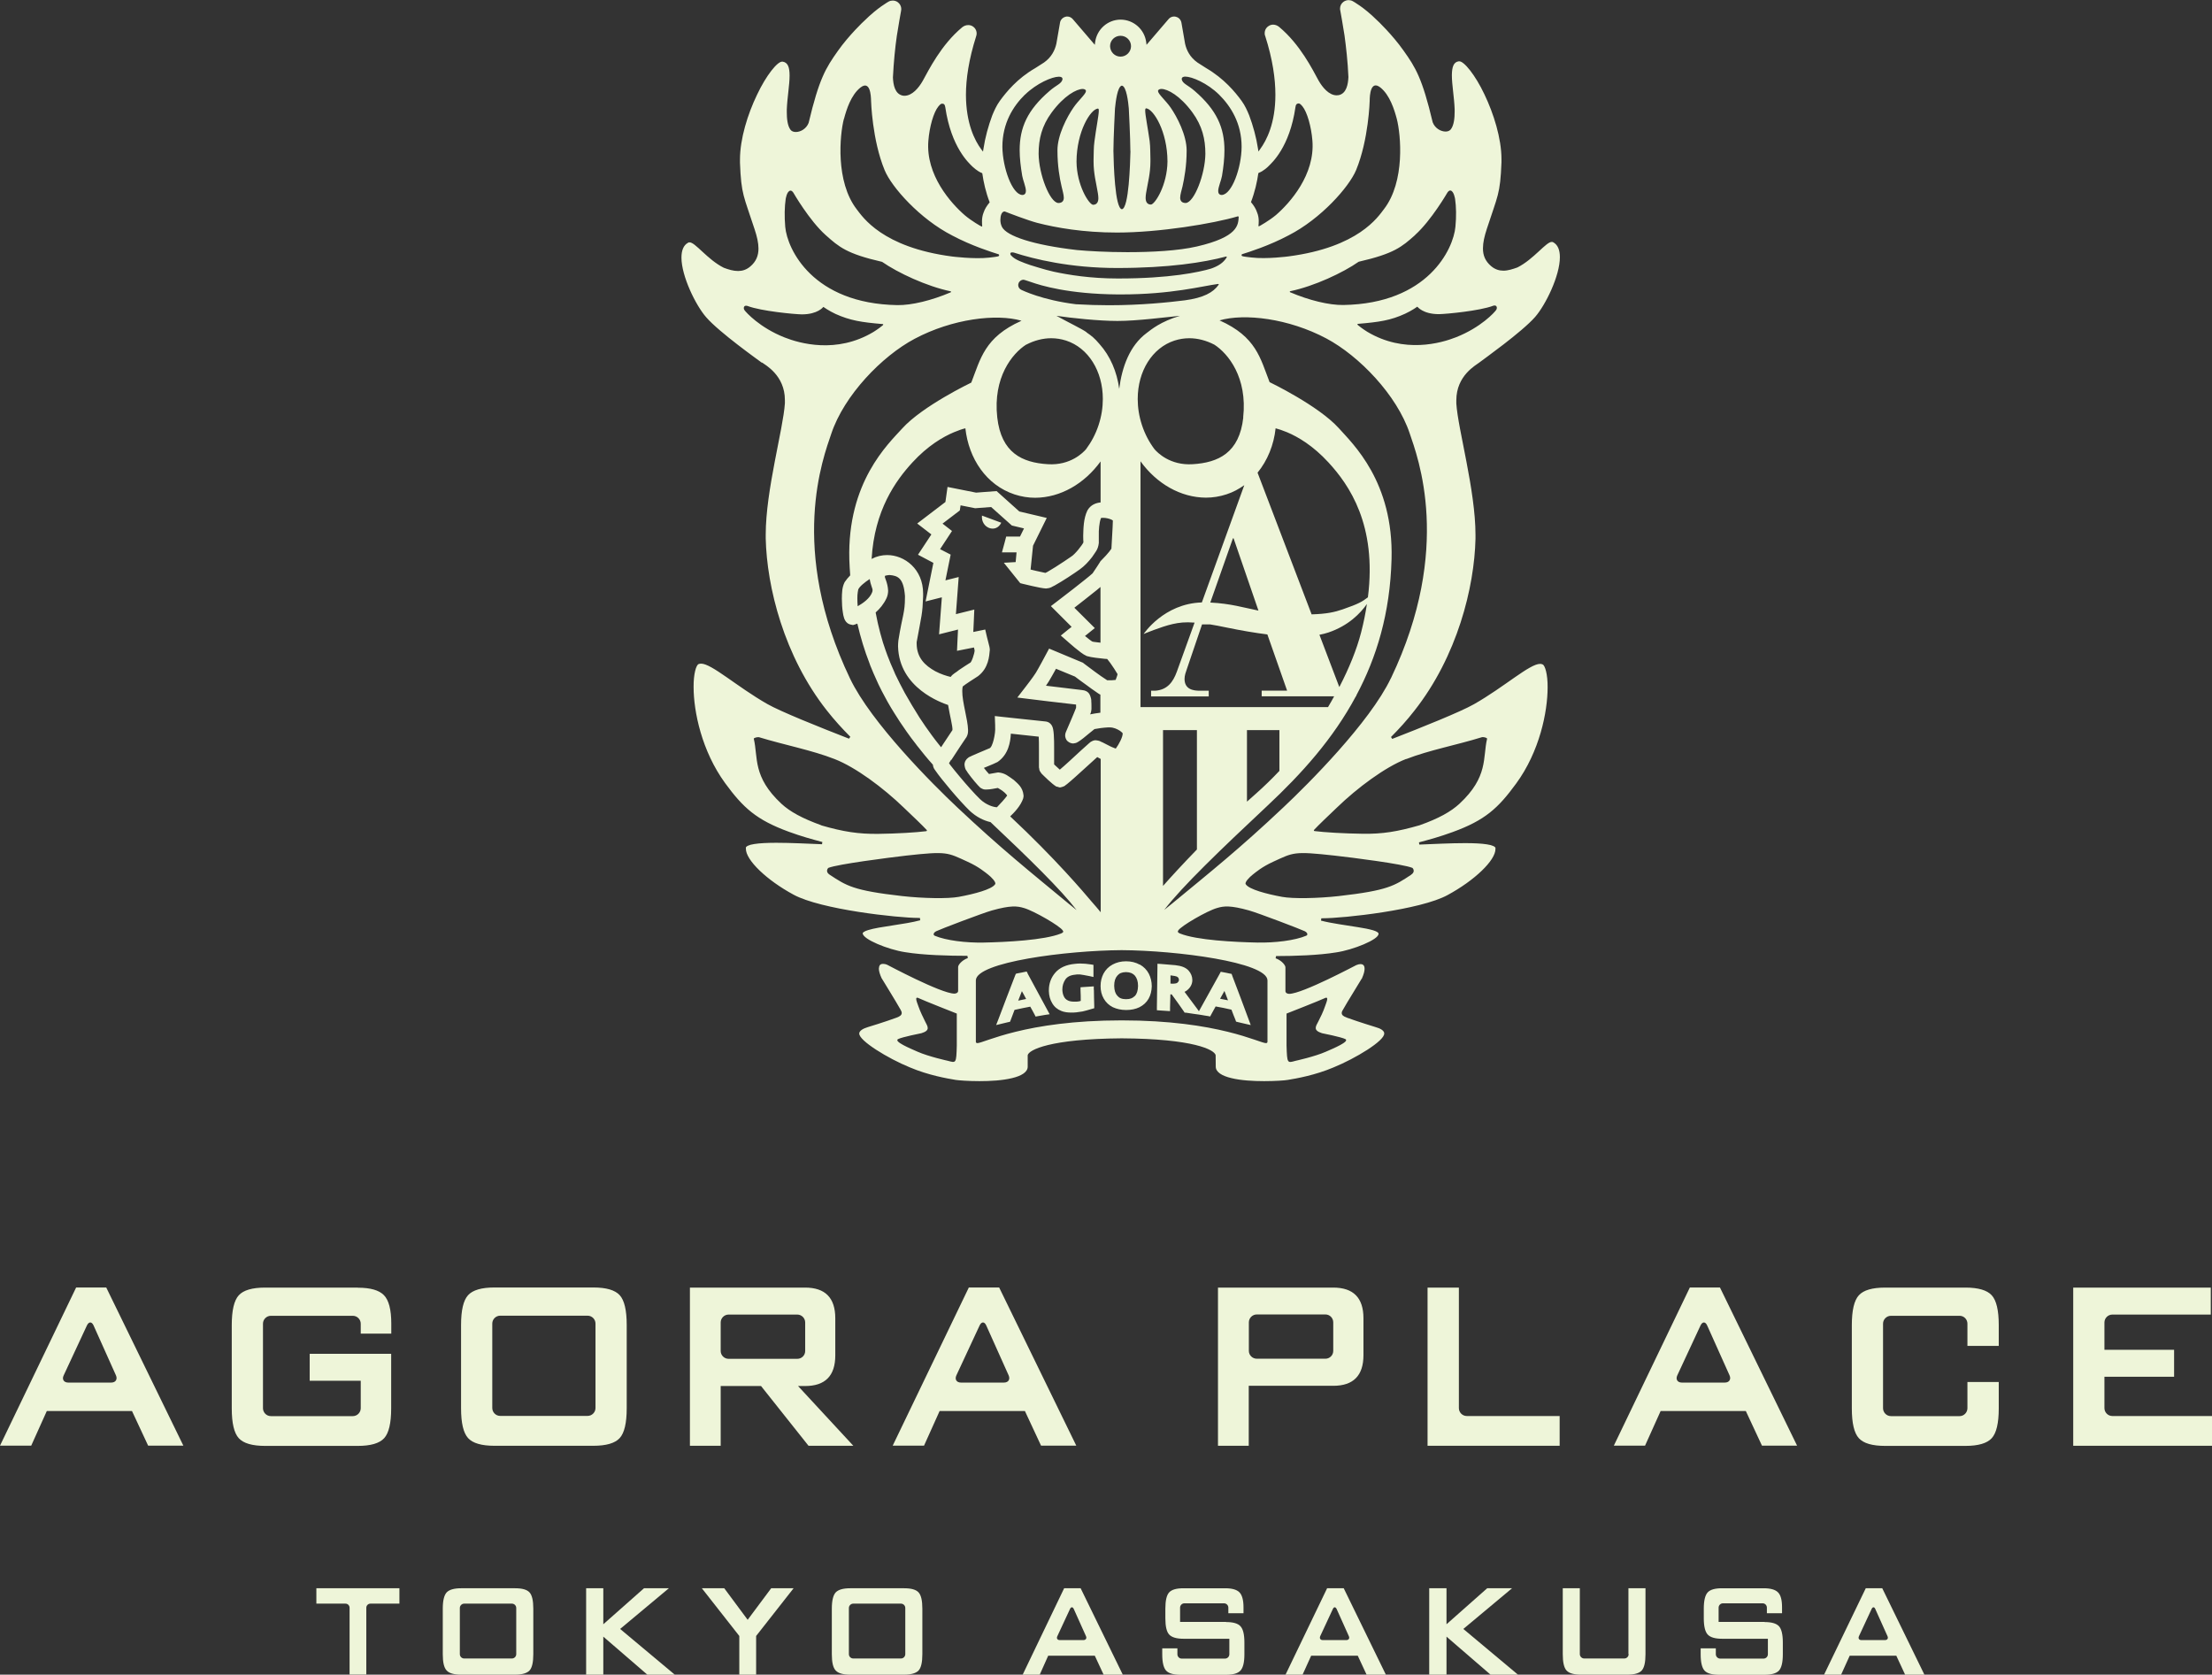
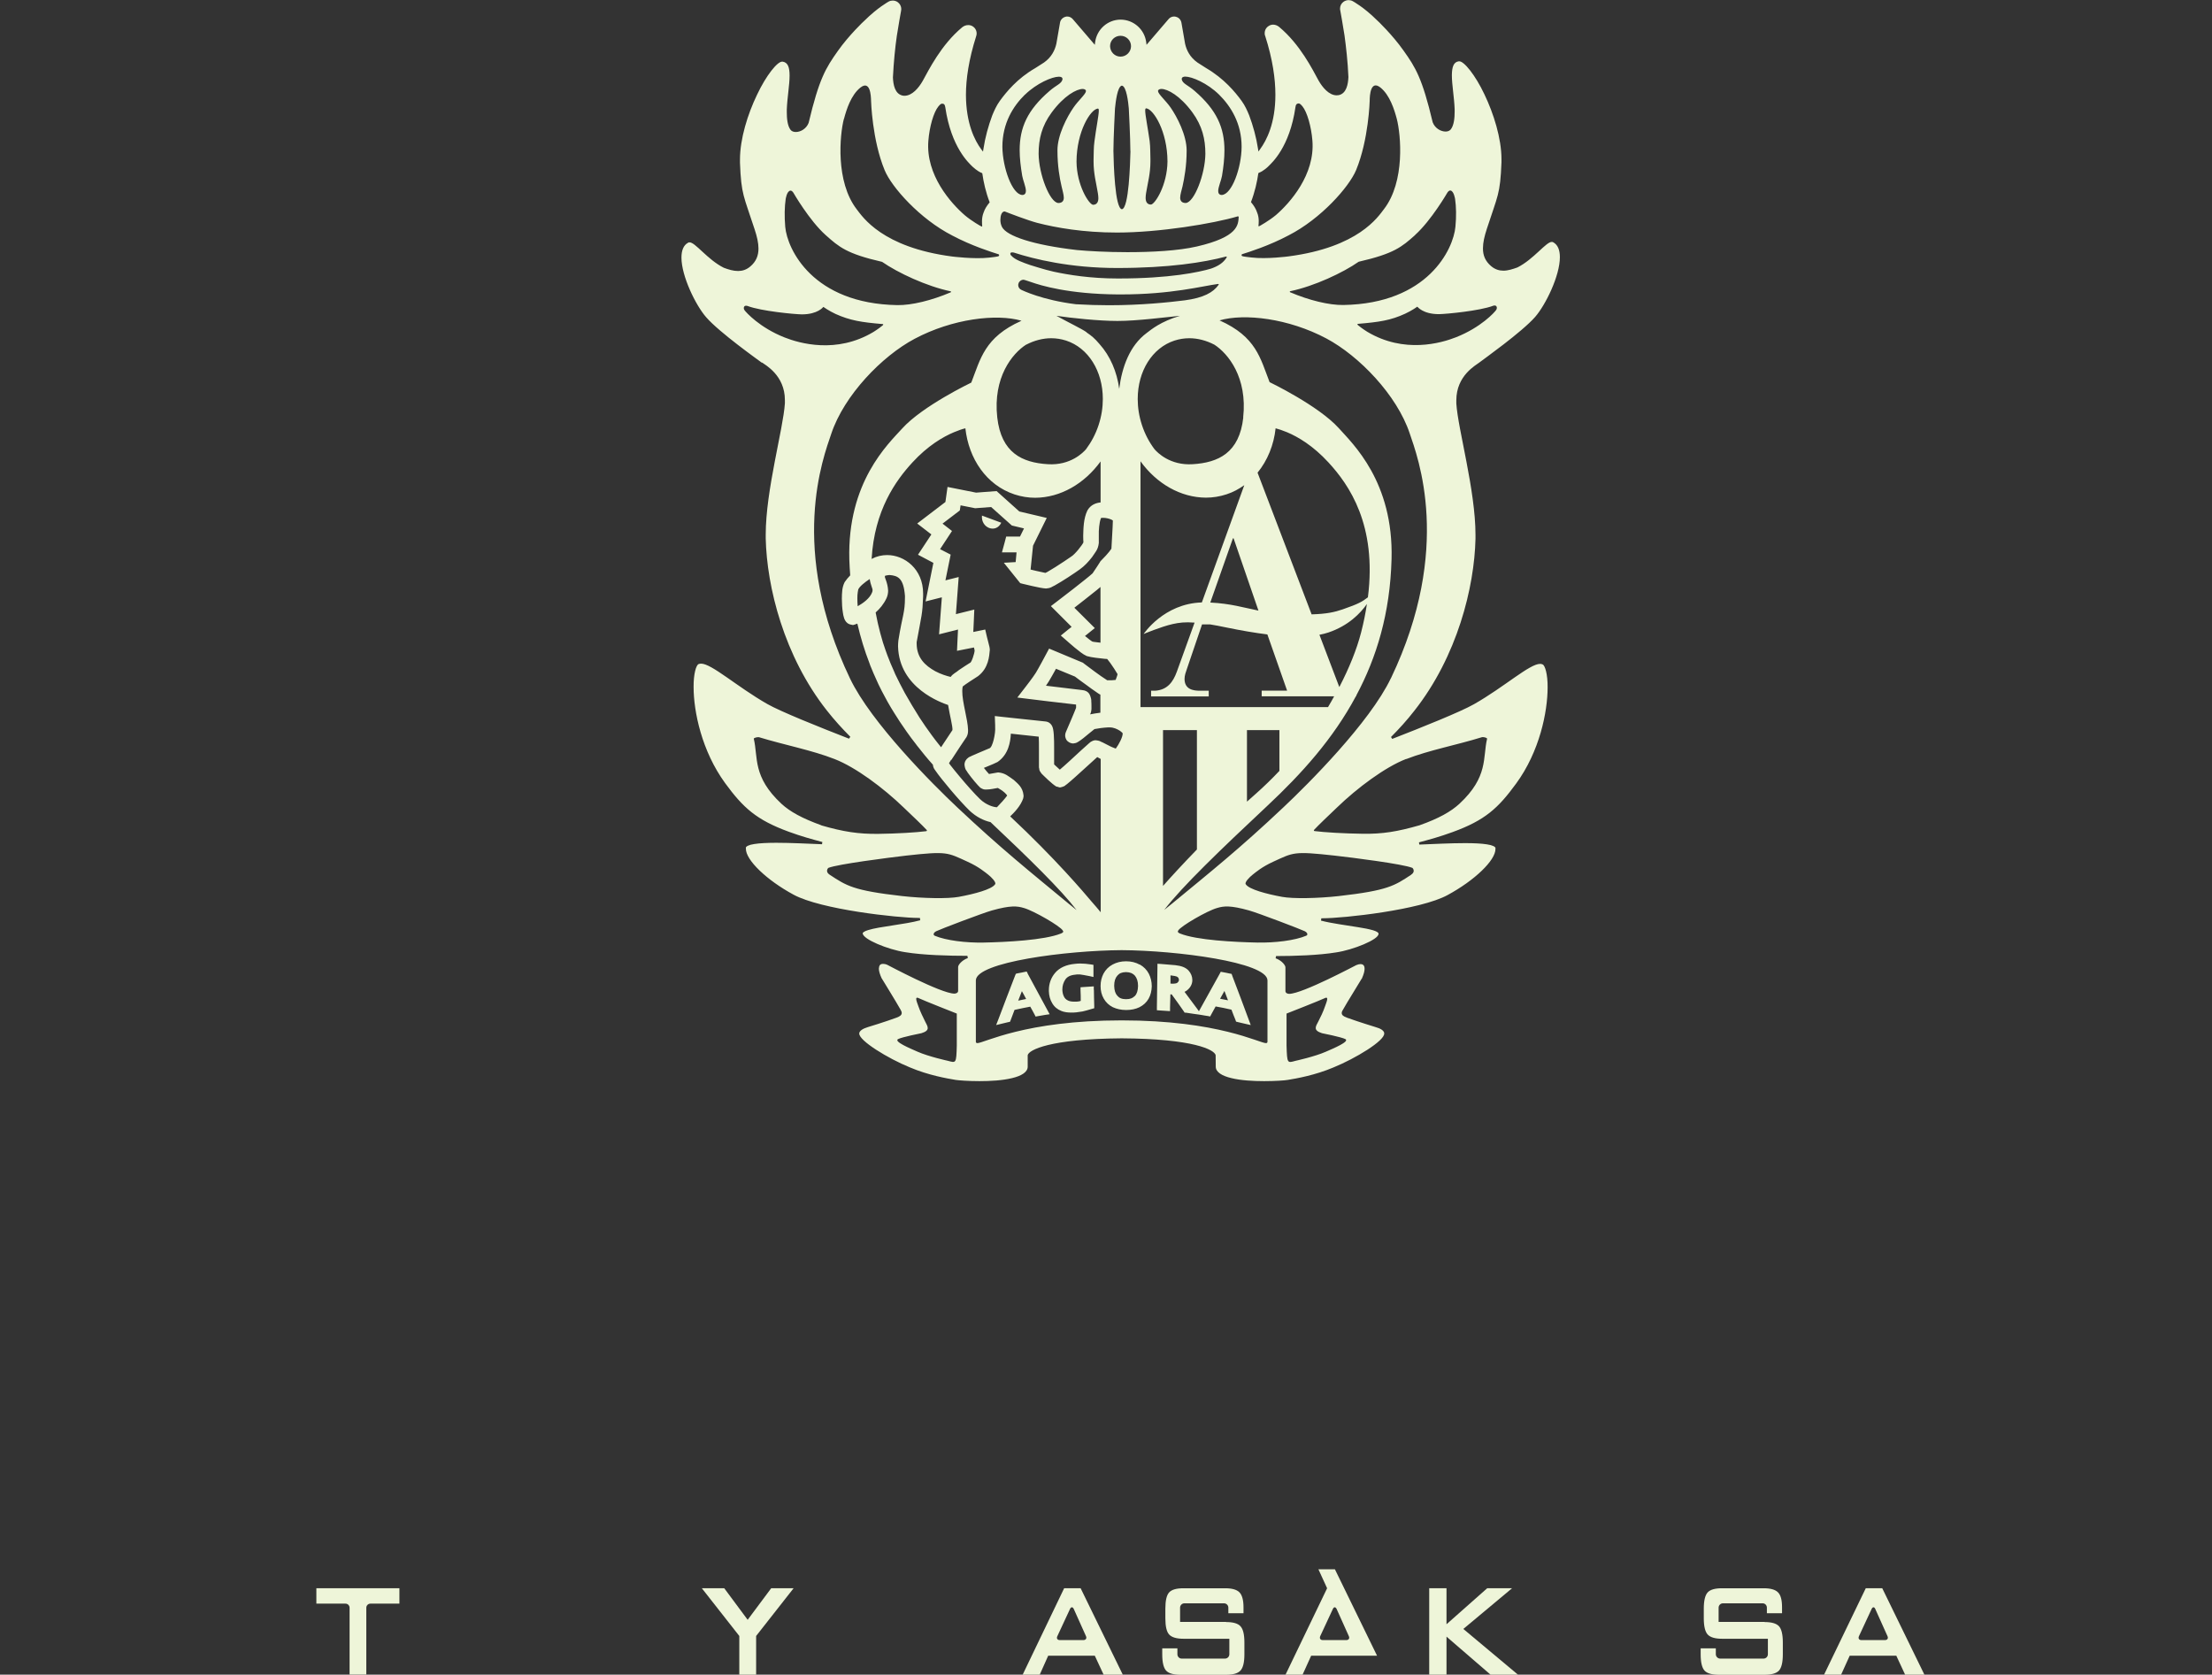
<svg xmlns="http://www.w3.org/2000/svg" id="_レイヤー_2" viewBox="0 0 198.43 150.22">
  <rect x="0" y="0" width="198.43" height="150.22" fill="#333333" stroke="none" />
  <defs>
    <style>.cls-1{fill:#eef5d9;}</style>
  </defs>
  <g id="_レイヤー_1-2">
-     <path class="cls-1" d="m6.83,115.49l-6.83,14.19h2.8l1.4-3.11h7.64l1.45,3.11h3.16l-6.92-14.19h-2.71Zm3.15,8.53h-3.86c-.39,0-.58-.29-.41-.64l2.09-4.49c.17-.35.43-.35.59,0l2.01,4.48c.16.36-.03.65-.42.65Zm43.25-8.53h-8.88c-1.15,0-1.94.23-2.36.69-.42.46-.63,1.35-.63,2.67v7.48c0,1.32.21,2.21.63,2.67.42.46,1.21.69,2.36.69h8.88c1.15,0,1.94-.23,2.36-.69.42-.46.63-1.35.63-2.67v-7.48c0-1.32-.21-2.21-.63-2.67-.42-.46-1.21-.69-2.36-.69Zm.19,10.81c0,.39-.32.71-.71.71h-7.84c-.39,0-.71-.32-.71-.71v-7.57c0-.39.32-.71.71-.71h7.84c.39,0,.71.32.71.71v7.57Zm33.49-10.81l-6.83,14.19h2.81l1.4-3.11h7.65l1.45,3.11h3.16l-6.92-14.19h-2.71Zm3.15,8.53h-3.86c-.39,0-.57-.29-.41-.64l2.09-4.49c.17-.35.43-.35.59,0l2.01,4.48c.16.36-.02.65-.42.65Zm61.53-8.53l-6.82,14.19h2.8l1.4-3.11h7.64l1.45,3.11h3.15l-6.92-14.19h-2.71Zm3.15,8.53h-3.87c-.39,0-.57-.29-.41-.64l2.09-4.49c.17-.35.43-.35.59,0l2.01,4.48c.16.36-.03.65-.42.65Zm34.75,3c-.39,0-.71-.32-.71-.71v-2.81h6.25v-2.42h-6.25v-2.45c0-.39.32-.71.71-.71h8.83v-2.42h-12.34v14.19h12.46v-2.67h-8.95Zm-49.57,0h-8.34c-.39,0-.71-.32-.71-.71v-10.81h-2.81v14.19h11.85v-2.67Zm-107.82-11.52h-8.32c-1.15,0-1.94.23-2.36.69-.42.46-.63,1.35-.63,2.67v7.48c0,1.32.21,2.21.63,2.67.42.46,1.21.69,2.36.69h8.32c1.15,0,1.94-.23,2.36-.69.42-.46.63-1.35.63-2.67v-4.9h-7.31v2.42h4.58v2.46c0,.39-.32.71-.71.71h-7.35c-.39,0-.71-.32-.71-.71v-7.58c0-.39.32-.71.71-.71h7.35c.39,0,.71.32.71.71v.89h2.74v-.91c0-1.24-.22-2.09-.66-2.54-.44-.45-1.21-.67-2.34-.67Zm144.21,0h-7.2c-1.16,0-1.94.23-2.36.69-.42.46-.63,1.35-.63,2.67v7.48c0,1.32.21,2.21.63,2.67.42.46,1.2.69,2.36.69h7.2c1.15,0,1.94-.23,2.36-.69.42-.46.63-1.35.63-2.67v-2.37h-2.81v2.35c0,.39-.32.71-.7.71h-6.16c-.39,0-.71-.32-.71-.71v-7.58c0-.39.32-.71.71-.71h6.16c.39,0,.7.32.7.71v1.99h2.81s0-1.87,0-1.87c0-1.32-.21-2.21-.63-2.67-.42-.46-1.21-.69-2.36-.69Zm-54,6.06v-3.31c0-1.83-.9-2.75-2.71-2.75h-10.34v14.19h2.76v-5.38h7.58c1.81,0,2.71-.92,2.71-2.75Zm-2.71-.38c0,.39-.32.7-.7.7h-6.16c-.39,0-.71-.32-.71-.7v-2.56c0-.39.32-.71.71-.71h6.16c.39,0,.7.32.7.71v2.56Zm-48.01,3.15h.63c1.81,0,2.71-.92,2.71-2.75v-3.33c0-1.83-.9-2.75-2.71-2.75h-10.33v14.19h2.76v-5.36h3.62l4.26,5.36h4.02l-4.96-5.36Zm-6.23-2.44c-.39,0-.71-.32-.71-.7v-2.56c0-.39.32-.71.71-.71h6.16c.39,0,.71.32.71.71v2.56c0,.39-.32.7-.71.7h-6.16Z" />
    <path class="cls-1" d="m109.98,145.49h-4.12v-1.28c0-.21.17-.39.39-.39h3.55c.21,0,.39.17.39.39v.5h1.36v-.54c0-.65-.13-1.1-.37-1.34-.24-.24-.67-.36-1.27-.36h-3.74c-.63,0-1.06.12-1.29.37-.23.25-.34.74-.34,1.46v.86c0,.72.11,1.21.34,1.46.23.25.66.38,1.29.38h4.11v1.39c0,.21-.17.39-.39.39h-3.89c-.21,0-.38-.18-.38-.39v-.53h-1.36v.54c0,.72.12,1.21.35,1.46.23.25.66.37,1.3.37h4.07c.63,0,1.06-.12,1.29-.37.24-.25.36-.74.36-1.46v-1.07c0-.72-.12-1.21-.36-1.46-.23-.25-.67-.37-1.3-.37Z" />
    <path class="cls-1" d="m95.46,142.47l-3.72,7.75h1.53l.76-1.7h4.18l.79,1.7h1.72l-3.78-7.75h-1.48Zm1.72,4.65h-2.11c-.21,0-.32-.15-.22-.35l1.14-2.45c.09-.19.24-.19.33,0l1.1,2.45c.09.19-.02.35-.23.35Z" />
    <polygon class="cls-1" points="135.64 142.47 133.41 142.47 129.76 145.7 129.76 142.47 128.21 142.47 128.21 150.22 129.76 150.22 129.76 146.81 133.71 150.22 136.17 150.22 131.27 146.12 135.64 142.47" />
-     <path class="cls-1" d="m146.1,148.38c0,.21-.17.39-.39.39h-3.6c-.21,0-.39-.18-.39-.39v-5.91h-1.53v5.92c0,.72.11,1.21.34,1.46.23.25.66.37,1.29.37h4.16c.63,0,1.06-.12,1.29-.37.23-.25.34-.74.34-1.46v-5.92h-1.53v5.91Z" />
    <path class="cls-1" d="m158.29,145.49h-4.12v-1.28c0-.21.17-.39.39-.39h3.56c.21,0,.38.17.38.39v.5h1.36v-.54c0-.65-.12-1.1-.37-1.34-.24-.24-.67-.36-1.27-.36h-3.74c-.63,0-1.06.12-1.29.37-.23.25-.35.74-.35,1.46v.86c0,.72.12,1.21.35,1.46.23.25.66.38,1.29.38h4.11v1.39c0,.21-.17.39-.39.39h-3.89c-.21,0-.39-.18-.39-.39v-.53h-1.36v.54c0,.72.12,1.21.35,1.46.23.25.67.37,1.3.37h4.07c.63,0,1.06-.12,1.3-.37.23-.25.35-.74.35-1.46v-1.07c0-.72-.12-1.21-.35-1.46-.24-.25-.67-.37-1.3-.37Z" />
    <path class="cls-1" d="m168.85,142.47h-1.48l-3.74,7.75h1.53l.77-1.7h4.18l.79,1.7h1.73l-3.78-7.75Zm.24,4.65h-2.11c-.21,0-.31-.15-.22-.35l1.14-2.45c.09-.19.24-.19.32,0l1.1,2.45c.09.19-.01.35-.23.35Z" />
-     <path class="cls-1" d="m119.05,142.47l-3.73,7.75h1.53l.77-1.7h4.18l.79,1.7h1.73l-3.78-7.75h-1.48Zm1.72,4.65h-2.11c-.21,0-.31-.15-.23-.35l1.14-2.45c.09-.19.23-.19.33,0l1.1,2.45c.09.19-.01.35-.23.35Z" />
+     <path class="cls-1" d="m119.05,142.47l-3.73,7.75h1.53l.77-1.7h4.18h1.73l-3.78-7.75h-1.48Zm1.72,4.65h-2.11c-.21,0-.31-.15-.23-.35l1.14-2.45c.09-.19.23-.19.33,0l1.1,2.45c.09.19-.01.35-.23.35Z" />
    <polygon class="cls-1" points="69.41 142.47 69.18 142.47 67.07 145.3 64.97 142.47 62.96 142.47 66.32 146.75 66.32 150.22 67.83 150.22 67.83 146.75 71.19 142.47 71.17 142.47 69.41 142.47" />
-     <path class="cls-1" d="m81.11,142.47h-4.85c-.63,0-1.06.13-1.29.37-.23.25-.35.74-.35,1.46v4.09c0,.72.11,1.21.35,1.46.23.25.66.37,1.29.37h4.85c.63,0,1.06-.13,1.29-.37.23-.25.34-.74.34-1.46v-4.09c0-.72-.11-1.21-.34-1.46-.23-.25-.66-.37-1.29-.37Zm.1,5.91c0,.21-.17.39-.39.39h-4.28c-.21,0-.39-.17-.39-.39v-4.14c0-.21.18-.39.39-.39h4.28c.21,0,.39.17.39.39v4.14Z" />
-     <path class="cls-1" d="m46.21,142.47h-4.85c-.63,0-1.06.13-1.29.37-.23.25-.35.74-.35,1.46v4.09c0,.72.11,1.21.35,1.46.23.25.66.37,1.29.37h4.85c.63,0,1.06-.13,1.29-.37.23-.25.34-.74.34-1.46v-4.09c0-.72-.11-1.21-.34-1.46-.23-.25-.66-.37-1.29-.37Zm.1,5.91c0,.21-.17.39-.39.39h-4.28c-.21,0-.39-.17-.39-.39v-4.14c0-.21.18-.39.39-.39h4.28c.21,0,.39.17.39.39v4.14Z" />
    <path class="cls-1" d="m28.4,143.85h2.59c.21,0,.37.17.37.37v5.99h1.5v-5.99c0-.21.17-.37.37-.37h2.6v-1.38h-7.45v1.38Z" />
-     <polygon class="cls-1" points="60 142.47 57.77 142.47 54.12 145.7 54.12 142.47 52.58 142.47 52.58 150.22 54.12 150.22 54.12 146.81 58.07 150.22 60.53 150.22 55.63 146.12 60 142.47" />
    <path class="cls-1" d="m68.35,32.51c.28.22,2.06,1.14,2.06,3.38,0,.09,0,.18,0,.28-.15,2.34-1.72,7.79-1.72,11.79,0,.12,0,.23,0,.34.1,4.34,1.63,10.55,5.49,15.44.67.85,1.38,1.63,2.1,2.35l-.12.17c-2.62-1.02-6.14-2.43-7.33-3.11-2.73-1.56-5.01-3.64-5.95-3.62-.08,0-.15.02-.21.04-.22.08-.46.88-.45,2.05,0,2.21.73,5.75,2.83,8.63,1.62,2.21,2.79,3.29,5.71,4.36,1.12.41,2.07.67,3.01.92l-.03.2c-1.28-.05-2.81-.13-4.1-.13-.78,0-1.47.03-1.97.11-.51.07-.77.23-.76.33,0,.02,0,.05,0,.08-.02,1.03,1.88,2.84,4.27,4.13,2.45,1.34,9.38,2.09,11.21,2.09h.13l.03.21c-1.4.38-3.66.56-4.67.88-.35.1-.5.24-.49.28h0c-.02.54,2.28,1.47,3.79,1.7,1.63.27,3.93.33,5.6.33l.04.2c-.58.21-.89.66-.87.81v2.13c0,.18-.19.25-.34.25-1.2-.01-6-2.58-6.01-2.58-.15-.07-.28-.09-.39-.09-.25.01-.35.12-.37.43,0,.21.08.5.26.89h.01s.02.03.04.07c.04.06.09.15.16.26.13.22.31.51.5.82.38.62.79,1.31.97,1.63.05.1.11.19.11.31,0,.18-.16.3-.45.41-1.06.39-2.57.85-2.58.85-.47.14-.74.33-.78.54,0,0,0,.01,0,.03-.05.64,2.58,2.25,4.55,3.05,1.65.7,3.32.99,4.1,1.12.27.04,1.12.11,2.12.11s2.07-.06,2.93-.27c.86-.2,1.42-.55,1.41-1.04,0-.49,0-.65,0-.95v-.07c.1-.47,1.98-1.46,8.43-1.51,6.46.04,8.33,1.03,8.43,1.51,0,.35.01.49.01,1.02-.01.49.55.84,1.41,1.04.85.21,1.96.27,2.93.27s1.85-.06,2.12-.11c.79-.13,2.45-.42,4.1-1.12,1.97-.8,4.61-2.4,4.55-3.05,0-.02,0-.03,0-.05-.04-.2-.3-.39-.78-.52,0,0-1.51-.46-2.58-.85-.29-.11-.45-.22-.45-.41,0-.12.06-.21.12-.31.32-.59,1.53-2.51,1.67-2.77l.02.02v-.04c.16-.36.24-.65.24-.86,0-.3-.12-.42-.36-.43-.11,0-.23.03-.38.09-.02,0-4.82,2.57-6.02,2.58-.15,0-.34-.07-.34-.25v-2.13c.01-.15-.29-.6-.88-.81l.04-.2c1.65,0,3.83-.07,5.4-.33,1.5-.22,3.81-1.15,3.79-1.66,0-.02,0-.04,0-.04.01-.05-.14-.18-.48-.28-.34-.1-.82-.2-1.36-.28-1.07-.18-2.38-.34-3.32-.59l.03-.21s.09,0,.13,0c1.84,0,8.76-.74,11.21-2.09,2.4-1.3,4.29-3.1,4.28-4.13,0-.03,0-.06,0-.08.01-.1-.25-.26-.76-.33-.5-.08-1.19-.11-1.97-.11-1.29,0-2.82.08-4.1.13l-.03-.2c.94-.25,1.89-.51,3.01-.92,2.92-1.06,4.09-2.14,5.71-4.36,2.1-2.87,2.82-6.42,2.82-8.63.01-1.16-.23-1.97-.45-2.05-.06-.03-.13-.05-.21-.05-.94-.02-3.22,2.07-5.95,3.62-1.19.68-4.71,2.09-7.33,3.11l-.11-.17c.72-.72,1.43-1.5,2.09-2.35,3.86-4.89,5.39-11.09,5.49-15.43,0-.12,0-.23,0-.35,0-4.01-1.57-9.45-1.72-11.79,0-.1,0-.19,0-.28,0-2.24,1.78-3.16,2.06-3.39.32-.25,3.82-2.73,5.01-4.09.94-1.08,2.22-3.69,2.22-5.36,0-.64-.18-1.11-.6-1.34-.04-.02-.07-.03-.11-.03-.51-.04-1.62,1.55-3.1,2.29-.42.15-.84.29-1.26.29-.37,0-.75-.11-1.1-.41-.52-.44-.74-.97-.73-1.61,0-.5.13-1.07.35-1.74.97-2.99,1.2-3.07,1.31-5.96,0-.09,0-.19,0-.28,0-1.87-.7-4.09-1.53-5.82-.82-1.74-1.85-3-2.27-2.96,0,0-.02,0-.04,0-.46.07-.6.51-.61,1.24,0,.85.21,1.99.25,3.05,0,.06,0,.15,0,.23,0,.52-.05,1.21-.35,1.59-.11.13-.28.19-.46.19-.42,0-.95-.28-1.16-.83-.94-3.96-1.53-4.91-2.62-6.44-.97-1.38-2.33-2.69-2.4-2.74-1.16-1.15-2.11-1.66-2.16-1.69-.11-.06-.24-.09-.36-.09-.16,0-.32.05-.46.15-.2.14-.31.37-.31.61,0,.05,0,.1.02.17,0,0,.28,1.55.38,2.24.14,1.03.29,2.33.35,3.73-.03.67-.18,1.46-.85,1.62-.07,0-.13.02-.2.02-.69,0-1.27-.7-1.63-1.33-.53-.97-1.65-3.24-3.54-4.81-.16-.13-.35-.2-.54-.2-.13,0-.27.04-.39.12-.23.14-.36.38-.36.64,0,.08,0,.16.04.24.68,2.12.92,3.87.92,5.29,0,2.56-.79,4.09-1.37,4.88l-.15.21-.04-.25c-.15-1-.44-2.06-.79-2.99-.18-.44-.37-.87-.68-1.3-.59-.81-1.58-2-3.16-2.93l-.08-.05c-.23-.14-.71-.46-.72-.46-.67-.47-.98-1.1-1.11-1.68l-.33-1.9c-.05-.25-.23-.46-.48-.52-.05-.02-.11-.03-.17-.03-.19,0-.38.08-.5.23l-1.98,2.31-.03-.24c-.15-1.13-1.11-2.01-2.29-2.02-1.17,0-2.14.88-2.29,2.02l-.03.24-1.98-2.31c-.13-.15-.31-.23-.5-.23-.06,0-.12.01-.17.03-.24.07-.43.27-.47.52l-.33,1.9c-.13.58-.44,1.21-1.11,1.68,0,0-.49.32-.72.46h0s-.08.05-.08.05c-1.59.92-2.57,2.12-3.16,2.93-.31.43-.5.87-.68,1.3-.35.94-.64,1.99-.79,3l-.04.25-.15-.2c-.59-.79-1.37-2.32-1.38-4.88,0-1.42.25-3.17.92-5.28.03-.09.04-.17.04-.24,0-.26-.13-.5-.36-.64-.12-.08-.26-.11-.4-.11-.19,0-.38.07-.54.2-1.89,1.57-3,3.84-3.54,4.81-.36.63-.94,1.32-1.62,1.33-.06,0-.13,0-.2-.02-.67-.16-.82-.95-.85-1.62.07-1.4.2-2.7.35-3.73.1-.69.38-2.24.38-2.24.01-.06.02-.12.02-.17,0-.24-.12-.47-.31-.61-.13-.1-.3-.15-.46-.15-.12,0-.25.03-.36.09-.05.03-1,.55-2.17,1.71-.05.03-1.42,1.34-2.39,2.72-1.09,1.54-1.68,2.49-2.62,6.45-.21.54-.73.82-1.15.82-.18,0-.36-.05-.47-.19-.29-.37-.34-1.06-.34-1.58,0-.09,0-.17,0-.25.04-1.06.25-2.2.25-3.04,0-.74-.15-1.18-.62-1.25,0,0-.02,0-.03,0-.43-.04-1.45,1.23-2.27,2.97-.84,1.74-1.53,3.95-1.53,5.82,0,.09,0,.18,0,.27.11,2.9.34,2.98,1.31,5.97.22.66.35,1.23.35,1.74,0,.64-.22,1.17-.73,1.6-.35.3-.72.41-1.1.41-.43,0-.85-.13-1.28-.29-1.47-.73-2.58-2.32-3.09-2.28-.04,0-.08,0-.11.03-.42.22-.6.7-.6,1.34,0,1.66,1.28,4.28,2.22,5.35,1.18,1.36,4.68,3.84,5.01,4.09Zm17.48,61.27c-.04,1.64-.07,1.57-.79,1.38,0,0-1.74-.38-2.73-.82-.68-.3-2.15-.91-1.75-1.13.37-.19,2.1-.53,2.1-.53.81-.25.58-.57.32-1.07-.16-.32-.44-.89-.6-1.36-.09-.28-.4-.93.04-.71.36.18,3.41,1.38,3.41,1.38v2.86Zm29.58-2.86s3.06-1.2,3.42-1.38c.44-.22.13.43.04.71-.16.48-.43,1.04-.6,1.36-.26.49-.49.81.32,1.07,0,0,1.73.34,2.1.53.4.22-1.06.83-1.75,1.13-.99.44-2.73.82-2.73.82-.73.2-.75.26-.8-1.38v-2.86Zm-41.73-16.89c-1.72-.62-2.81-1.22-3.58-1.93-2.61-2.43-2.08-4.15-2.48-5.83-.01-.09.35-.17.47-.14,2.25.69,4.74,1.16,6.78,1.96,1.88.73,4.36,2.57,6.22,4.37.77.73,1.65,1.57,2.03,1.98.04.04.05.11-.04.12-.84.11-2.62.22-4.3.24-1.78.02-3.12-.19-5.1-.76Zm7.25,6.35c-4.42-.5-5-.93-6.51-1.92-.42-.27-.14-.6-.11-.61.87-.34,5.35-.91,6.97-1.1,3.71-.41,3.68-.29,5.54.56,1.01.46,1.54.93,1.83,1.15.27.21.77.71.61.87-.3.45-1.84.86-3.25,1.12-.97.18-3.2.14-5.08-.07Zm2.9,3.54c-.12-.05-.12-.25.16-.39.34-.17,4.11-1.61,4.99-1.86,1.68-.47,2.27-.4,2.87-.22.91.26,3.26,1.63,3.48,2.01.04.06.14.16-.16.28-1.48.6-4.94.77-6.94.81-1.57.03-3.36-.18-4.4-.62Zm29.87,9.54c0,.07-.07.11-.13.11-.61,0-4.26-2.04-12.95-2.04-8.69,0-12.34,2.04-12.95,2.04-.06,0-.13-.04-.13-.11v-5.53c.06-1.63,8.12-2.67,13.08-2.7,4.96.03,13.02,1.08,13.08,2.7v5.53Zm-22.79-23.52c-.46-.32-.74-.59-1.34-.65-.03,0-.08,0-.17.02-.22.04-.49.09-.68.12-.13-.14-.31-.35-.46-.55.09-.04.18-.08.27-.11.43-.18.74-.3.96-.42.98-.68,1.15-1.79,1.19-2.54.72.07,1.81.2,2.5.27.02.28.02.68.02,1.08,0,.42,0,.84,0,1.17,0,.17,0,.31,0,.43,0,.06,0,.11.02.17.05.09-.08.08.21.46.06.07.32.31.59.57.14.13.29.26.4.35.06.05.12.1.18.14.1.03.02.09.32.14h0s.03.02.05.02l.06.02h.13s0-.02,0-.02c.01,0,.03,0,.04,0,.04,0,.05,0,.05-.01h0c.37-.11.29-.17.45-.25.39-.31,1.11-.97,1.77-1.57.33-.3.64-.59.87-.79.03-.03.06-.06.09-.08.09.05.2.11.31.17v13.75c-.26-.31-.53-.64-.82-.96-.7-.83-3.24-3.84-7.3-7.64.4-.38.93-.94,1.16-1.59.03-.1.04-.19.04-.28-.07-.76-.52-1.06-.9-1.42Zm-12.7-19.8h-.02c.25-4.37,2.16-7.03,3.66-8.66,1.38-1.5,2.73-2.29,3.73-2.71.41-.17.75-.29,1.02-.35.3,2.71,1.87,5.09,4.41,5.93.61.2,1.23.3,1.85.3,2.27-.01,4.42-1.26,5.87-3.26v3.68c-.41.04-.88.2-1.18.71-.36.74-.36,1.63-.38,2.28,0,.25.01.47.02.59-.11.25-.75,1.07-1.1,1.28-.3.21-.88.6-1.42.94-.27.16-.52.32-.71.43-.07.03-.13.07-.18.09-.15-.03-.49-.11-.83-.18-.17-.04-.35-.08-.5-.12l.22-2.14,1.23-2.49-2.46-.58-2.04-1.83-1.84.14-2.56-.51-.19,1.35-2.53,1.93,1.27.98-1.2,1.82,1.38.73-.7,3.46,1.46-.37-.25,3.32,1.7-.43-.05,1.01-.04.9,1.52-.3c.02.1.04.19.06.26,0,.25-.28,1.12-.42,1.12-.22.14-.62.39-.98.64-.29.25-.52.31-.75.62-.35-.08-.87-.24-1.38-.51-.9-.5-1.66-1.19-1.67-2.47,0-.05,0-.1,0-.14.45-2.47.52-2.48.58-4.1,0-.08,0-.17,0-.26,0-2.2-1.67-3.45-3.23-3.45-.46,0-.94.11-1.36.33Zm.06,2.84s0,.08-.03.14c-.2.55-.82.99-1.3,1.26-.02-.22-.03-.47-.03-.7-.01-.42.08-.8.08-.8.09-.25.59-.66,1.03-.94.08.57.29.88.25,1.03Zm13.1-27.57c.07-.2.26-.32.44-.32.08,0,.54.17.74.23.77.27,3.28,1.06,7.72,1.09h.3c4.54,0,7.31-.76,8.7-.94.02,0,.04,0,.05.02.01.02.01.04,0,.05-.48.7-1.38,1.18-3.04,1.4-1.45.18-3.9.44-6.81.44-.94,0-1.94-.03-2.96-.09-3.05-.38-4.79-1.25-4.87-1.28-.19-.08-.3-.25-.3-.44,0-.06.01-.12.04-.17Zm-.65-2.47c-.06-.07-.09-.12-.09-.18,0-.11.11-.12.17-.12.06,0,.12.01.15.02,0,0,0,0,.01,0h0c1.79.58,5.03,1.38,9.24,1.38,4.66,0,7.79-.5,9.79-1.03.02,0,.04,0,.05.02.01.02.01.04,0,.06-.31.51-.8.79-1.39,1-1.1.33-3.75.89-8.3.89-.03,0-.06,0-.08,0h-.02c-2.41,0-4.38-.32-5.73-.61-.87-.19-2.09-.6-2.12-.6-.63-.22-1.36-.47-1.67-.83Zm29.42,38.68l-1.78-4.68c.29-.05.57-.13.82-.21,1.79-.61,2.85-1.71,3.44-2.55-.12.81-.29,1.65-.52,2.55-.4,1.55-1.08,3.21-1.95,4.89Zm2.57-8.04c-.52.39-.79.57-2.26,1.08-.73.25-1.43.41-2.79.45l-4.85-12.71c.89-1.09,1.46-2.48,1.62-3.98.27.07.61.18,1.02.35,1,.42,2.34,1.21,3.72,2.71,1.86,2.02,4.36,5.61,3.54,12.09Zm-9.83,1.19c-1.34-.27-2.48-.63-4.31-.72l2.03-5.76h.06l2.23,6.48Zm-5.07-.73c-3.42.1-5.22,2.83-5.22,2.83,0,0,1.57-.66,2.6-.89.59-.13,1.12-.2,1.97-.13l-1.59,4.4c-.34.94-.86,1.63-1.94,1.71h-.37v.51h5.17v-.51h-.8c-.57,0-1.37-.11-1.37-1.06,0-.32.12-.63.2-.86l1.37-4.03h.72c.43.07.92.16,1.48.28,1.31.27,2.54.48,3.66.62l1.77,5.04h-2.28v.51h6.5c-.18.32-.35.65-.55.97h-16.82v-22.05c1.45,2.01,3.6,3.25,5.87,3.26.62,0,1.24-.1,1.85-.3.59-.19,1.11-.48,1.59-.82l-3.8,10.5Zm6.96,11.44v3.67c-.67.71-1.37,1.39-2.09,2.03-.28.25-.55.49-.82.73v-6.42h2.91Zm-7.4,0v10.72c-1.28,1.32-2.3,2.43-3.04,3.27v-13.98h3.04Zm4.16-28.03c-.35,3.17-2.23,4.05-4.54,4.19-2.03.13-3.17-1.05-3.42-1.34-.47-.62-.86-1.35-1.13-2.17-.26-.79-.38-1.58-.38-2.34,0-2.5,1.3-4.59,3.3-5.24.44-.14.88-.21,1.33-.21.75,0,1.52.2,2.25.58,1.22.79,2.98,2.93,2.58,6.53Zm-14.06-7.65c-.49-.34-1.56-.84-2.7-1.47,1.28.19,3.78.46,5.47.46,1.79,0,4.32-.34,5.61-.46-1.73.51-2.58,1.23-3,1.55-1.5,1.12-2.2,3.02-2.45,5-.2-1.53-.81-2.95-1.77-4.02h0c-.44-.52-.7-.73-1.17-1.05Zm-5.42,1.12c.73-.38,1.5-.58,2.25-.58.45,0,.89.07,1.33.21,2,.65,3.3,2.74,3.3,5.24,0,.76-.12,1.55-.38,2.34-.27.82-.66,1.54-1.13,2.17-.25.29-1.39,1.47-3.42,1.34-2.31-.14-4.18-1.02-4.54-4.19-.4-3.6,1.35-5.74,2.58-6.53Zm-12.68,20.79s.02-.04.04-.07c.13-.02.26-.06.38-.06.78.06,1.27.3,1.39,1.88v.1c0,1.45-.22,1.56-.59,3.89-.02.2-.03.36-.03.52.09,3.78,3.95,5.08,4.49,5.27.16.98.42,1.92.39,2.25-.14.2-.49.73-.83,1.25-.06.1-.13.19-.19.29-.17-.22-.36-.44-.53-.67-.1-.13-.2-.26-.3-.4-.39-.53-.76-1.06-1.11-1.6-.09-.14-.18-.29-.27-.44-.28-.44-.54-.88-.79-1.32-.08-.15-.17-.3-.26-.45-.3-.56-.59-1.12-.85-1.67-.04-.08-.07-.16-.1-.24-.22-.48-.42-.96-.6-1.44-.06-.16-.12-.31-.17-.47-.17-.47-.31-.92-.43-1.38-.02-.06-.04-.12-.05-.18-.07-.26-.13-.52-.19-.77-.02-.08-.04-.15-.05-.22-.06-.29-.12-.57-.17-.84.37-.33.72-.74.97-1.27.11-.23.15-.49.15-.69-.04-.74-.33-1.17-.29-1.27Zm5.97,16.46c.46-.72,1.26-1.91,1.33-2.01l.02-.02c.15-.27.15-.46.15-.66-.02-.95-.53-2.49-.52-3.5,0-.16.02-.3.04-.4.22-.19,1.01-.69,1.38-.93.95-.73,1-1.81,1.05-2.34,0-.07,0-.13-.03-.28-.04-.14-.22-.91-.23-.91l-.15-.65-1.07.22.05-1.07.04-.94-1.65.41.25-3.33-1.19.3.47-2.31-.95-.49,1.07-1.63-.85-.66,1.55-1.18.07-.46,1.21.24.09.02,1.44-.11,1.86,1.66,1.09.26-.36.73h-1.24l-.14.54-.24.88h1.31l-.08.87-1.06.06,1.47,1.83.23.06c.05,0,1.55.4,2.09.42.46-.04.49-.15.77-.27.69-.38,1.79-1.11,2.26-1.45.41-.29.78-.69,1.09-1.09.29-.45.54-.65.61-1.27,0-.14,0-.36,0-.65-.02-.5.05-1.2.17-1.52h0s.02-.05.02-.07c.04-.02.12-.02.22-.02.22,0,.54.07.74.17.04.02.08.05.11.07-.01.63-.11,2.01-.13,2.53-.07.11-.29.4-.49.61-.23.25-.43.45-.43.45l-.06.06-.04.07s-.52.82-.67,1.02h0c-.42.4-3.1,2.46-3.11,2.46l-.63.48,1.86,1.86-.33.26-.64.52.62.54s.3.27.65.56c.38.29.66.56,1.06.74.42.13,1.18.2,1.64.25.07,0,.13,0,.19.01.13.15.42.54.62.86.12.19.23.37.31.5-.01.05-.03.1-.04.16-.04.13-.09.27-.13.36-.17.03-.48.04-.67.03h-.09c-.11-.07-.31-.21-.54-.36-.18-.13-.38-.27-.57-.41-.52-.38-.99-.74-.99-.74l-.07-.06-3.04-1.27-.3.56s-.66,1.24-.89,1.61c-.22.36-.91,1.25-.91,1.25l-.75.97,1.22.15s2.82.35,4.05.48c0,.07,0,.14,0,.21v.08c-.13.36-.79,1.89-.91,2.16-.05.11-.07.22-.07.32,0,.12.04.36.22.52.18.16.38.2.5.2.37-.04.36-.12.47-.16.27-.17.6-.44.92-.71.16-.13.31-.26.42-.34.04-.03.07-.06.1-.08.11-.02.32-.05.55-.09h0c.23-.03.46-.05.65-.06,0,0,.03,0,.04,0h.15c.32,0,.64.14.89.3.11.08.2.16.25.22.02.33-.34,1-.62,1.38-.16-.06-.43-.16-.66-.29-.19-.09-.36-.19-.53-.27-.03-.01-.06-.02-.08-.03-.12-.06-.17-.12-.53-.16-.19,0-.26.07-.26.05-.31.15-.22.14-.37.25-.35.3-1.06.96-1.71,1.56-.33.3-.64.58-.88.78-.17-.16-.37-.34-.51-.47,0-.08,0-.17,0-.26,0-.32,0-.75,0-1.17s0-.88-.03-1.24c-.01-.18-.03-.33-.06-.49-.02-.08-.03-.16-.09-.28-.05-.08-.2-.4-.66-.42-.06,0-.98-.1-1.89-.2-.89-.09-1.78-.19-1.78-.19l-.81-.09.03.82s0,.07,0,.18c.05.51-.22,1.85-.53,1.9,0,0,0,0-.05.02-.19.08-.61.26-.99.42-.19.08-.37.16-.53.23-.16.1-.2.05-.4.24-.02.01-.03.02-.04.04-.02.02-.04.03-.05.06h0c-.19.23-.15.44-.16.46.06.51.18.48.29.71.38.53.89,1.13,1.13,1.35.25.16.37.16.46.16.04,0,.06,0,.1,0,.35,0,.75-.1,1.01-.14.13.07.4.23.6.41.1.09.2.2.24.27-.16.24-.68.81-.92,1.05-.28,0-.96-.19-1.52-.73-.44-.42-1.21-1.28-1.84-2.04-.32-.38-.61-.74-.82-1.01-.04-.07-.09-.13-.12-.17.05-.09.11-.19.19-.31Zm11.03-13.65c.26-.2.59-.46.92-.72.39-.3.79-.62,1.11-.88.12-.11.23-.19.32-.27v5c-.33-.04-.65-.07-.73-.1-.1-.05-.38-.27-.66-.5l.88-.71-1.83-1.82Zm1.53,8.3c-.02-.11-.03-.22-.09-.37-.05-.1-.13-.49-.74-.55,0,0-1.12-.13-2.24-.27-.35-.04-.7-.08-1-.12.09-.14.18-.27.25-.38.16-.27.44-.75.65-1.14l1.7.7c.16.13.6.45,1.06.78.28.21.57.42.81.58.12.08.22.16.31.21.05.02.07.04.1.05v1.62c-.34.04-.67.1-.92.15.05-.11.09-.17.12-.47v-.18c0-.16,0-.4-.02-.62Zm19.29,21.11c-1.03.44-2.83.65-4.39.62-2.01-.04-5.46-.21-6.94-.81-.29-.12-.19-.22-.16-.28.22-.38,2.56-1.75,3.48-2.01.6-.18,1.19-.25,2.87.22.88.25,4.64,1.69,4.99,1.86.28.14.28.34.16.39Zm9.41-5.47c-1.5.99-2.09,1.42-6.51,1.92-1.88.21-4.11.25-5.08.07-1.41-.26-2.95-.67-3.25-1.12-.16-.16.34-.66.61-.87.28-.22.82-.69,1.82-1.15,1.86-.85,1.83-.97,5.54-.56,1.62.18,6.11.75,6.97,1.1.03.01.31.34-.11.61Zm-.45-10.37c2.04-.8,4.53-1.26,6.78-1.96.12-.04.48.04.47.14-.4,1.68.13,3.41-2.48,5.83-.77.71-1.86,1.32-3.58,1.93-1.99.57-3.32.79-5.11.76-1.68-.02-3.46-.13-4.3-.24-.09-.01-.08-.08-.04-.12.38-.41,1.26-1.25,2.03-1.98,1.86-1.8,4.34-3.64,6.22-4.37Zm-1.38-7.25c-1.9,3.98-7.43,9.5-9.63,11.57-3.95,3.73-6.54,5.79-9.97,8.62-.21.17-.46.37-.73.59,1.6-2.1,5.06-5.41,9.24-9.33,3.09-2.89,5.91-6.02,7.95-9.83h.03v-.06c1.83-3.42,3.04-7.38,3.17-12.24.19-6.95-3.49-10.36-4.74-11.76-1.84-2.03-6.2-4.12-6.2-4.12-.83-2.13-1.19-4.07-4.49-5.54,2.24-.65,6.19-.18,9.58,1.62,2.93,1.56,6.33,5.07,7.48,8.52.7,2.08,3.89,10.29-1.68,21.95Zm9.16-33.41s.24-.09.32.07c.04.08.04.2-.04.31-.13.2-1.36,1.56-3.59,2.44-1.34.53-4.66,1.49-7.97-.49-.36-.22-.78-.54-.83-.59-.09-.08-.05-.12,0-.12,1.9-.16,2.93-.31,4.23-.91.61-.28,1.09-.63,1.09-.63.03.02.51.67,1.94.67.66-.01,3.64-.29,4.86-.75Zm-6.99-6.35c1.46-1.31,2.91-3.82,2.91-3.82,0,0,.12-.19.26-.17.31.03.42.76.42.76.1.68.12,1.56.03,2.49-.18,2-2.46,6.89-10.05,7.02-1.28.02-3.08-.42-4.79-1.15-.03-.03-.03-.08.03-.09,2.15-.45,4.73-1.66,6.13-2.64,3.18-.73,3.87-1.33,5.07-2.4Zm-14.05-5.54s0-.03.04-.04c.41-.15.83-.55.9-.63.24-.25,1.86-1.65,2.38-5.26.03-.22.09-.31.26-.33.09,0,.15,0,.37.26.42.52.79,1.81.89,3.07.25,3.06-2.02,5.6-3.27,6.68-.61.51-1.47.99-1.5,1-.03.01-.09.01-.07-.05.02-.11.09-.7-.12-1.18-.11-.34-.3-.63-.55-.93.35-.92.55-1.82.66-2.59Zm2.69,5.58c2.92-1.49,5.44-4.35,6.07-5.86,1.13-2.73,1.22-6.23,1.22-6.23,0-.48.08-1.87.96-1.18.84.67,1.25,1.98,1.47,2.81.37,1.43.76,5.62-1.15,8.1-.53.69-2.28,3.42-8.57,4.24,0,0-1.95.26-3.3.1-.23-.03-.79-.08-.87-.14-.04-.04-.06-.13.02-.16.61-.19,2.44-.77,4.15-1.68Zm-9.27-14.25c.61,0,1.99.58,3.05,1.62,1.05,1.04,2.02,2.57,2.02,4.68-.01,1.87-.87,4.28-1.78,4.32-.23,0-.32-.16-.32-.35,0-.37.27-.95.34-1.36.14-.83.22-1.59.22-2.3,0-2.02-.69-3.61-2.67-5.32-.6-.53-1.07-.64-1.16-1.03,0-.01,0-.03,0-.05,0-.15.15-.21.32-.21Zm-2.4,1.21c.06-.07.16-.1.28-.1.54,0,1.67.59,2.78,2.11.88,1.21,1.16,2.39,1.16,3.71-.02,1.83-1,4.36-1.76,4.41-.36,0-.5-.2-.5-.47,0-.28.12-.65.21-1.02.16-.72.37-1.83.37-3.22,0-1.38-.87-3.03-1.43-3.84-.45-.65-1.12-1.21-1.14-1.49,0-.02,0-.06.04-.09Zm-1.1,1.64s.02,0,.03,0c.65.1,1.88,2.07,1.89,4.76-.02,2.13-1.12,3.84-1.48,3.87-.37,0-.48-.29-.48-.6,0-.28.07-.59.11-.82.07-.46.32-1.37.32-2.44,0-.07,0-.14,0-.2-.02-.57,0-1.08-.07-1.64-.16-1.16-.4-2.33-.4-2.74,0-.09,0-.17.09-.2Zm-2.29-6.51c.52,0,.94.42.94.93s-.42.94-.94.94c-.52,0-.93-.42-.94-.94,0-.52.42-.93.94-.93Zm.89,10.33c-.03,1.13-.14,5.15-.77,5.23-.63-.08-.74-4.1-.76-5.23,0-1.11.14-3.81.14-3.81.06-.56.21-1.98.62-2.05.41.06.57,1.48.62,2.05,0,0,.14,2.7.14,3.81Zm-2.93-3.81s0,0,0,0c.1.03.08.1.09.19,0,.41-.24,1.58-.39,2.75-.08.56-.06,1.07-.08,1.64,0,.07,0,.13,0,.2,0,1.07.25,1.98.32,2.45.04.23.11.54.11.82,0,.3-.11.59-.48.59-.37-.04-1.46-1.75-1.48-3.87.01-2.71,1.26-4.7,1.91-4.76Zm-1.37-1.75c.12,0,.21.03.28.1h0s.03.06.03.09c-.02.28-.69.84-1.13,1.49-.56.81-1.44,2.46-1.43,3.84,0,1.39.2,2.5.37,3.22.08.37.2.74.2,1.02,0,.26-.13.47-.49.47-.77-.04-1.75-2.58-1.77-4.41,0-1.32.28-2.5,1.17-3.71,1.11-1.51,2.24-2.11,2.78-2.11Zm-5.16.51c1.06-1.03,2.44-1.61,3.04-1.61.17,0,.32.05.32.2,0,.01,0,.03,0,.05-.09.39-.56.5-1.16,1.03-1.99,1.71-2.68,3.29-2.68,5.31,0,.71.09,1.47.23,2.31.07.4.33.98.33,1.35,0,.2-.1.36-.32.36-.91-.03-1.77-2.45-1.79-4.32,0-2.12.97-3.65,2.02-4.68Zm-1.84,10.48s.06,0,.08.02c.29.12,2.02.78,2.85,1,1.7.44,4.16.87,7.15.87h.02c3.77,0,8.64-.8,10.85-1.46l.06.05c-.05.73-.04,1.8-3.75,2.66-1.69.39-4.07.51-6.24.51-1.86,0-3.56-.1-4.52-.19-3.98-.46-6.29-1.26-6.72-2.06-.11-.21-.15-.44-.15-.65,0-.38.12-.73.35-.75Zm1.51,9.81c-3.3,1.47-3.66,3.41-4.49,5.54,0,0-4.37,2.09-6.2,4.12-1.26,1.39-4.93,4.81-4.74,11.76.01.48.05.95.08,1.41-.19.2-.36.4-.5.61-.24.48-.24.95-.25,1.48,0,.44.03.87.09,1.24.02.18.06.34.11.5.03.08.05.16.13.27.05.07.19.28.53.33h0s.14.03.14.03l.14-.04c.06-.02.14-.05.25-.09.29,1.25.65,2.43,1.09,3.56.02.07.05.13.07.2.19.47.39.94.6,1.39.04.1.09.2.14.31.2.41.4.81.62,1.2.07.12.13.25.2.37.2.36.41.7.63,1.05.31.49.62.98.96,1.45.04.05.07.11.11.16.27.39.56.77.85,1.14.02.02.03.05.05.07.47.6.95,1.2,1.46,1.76t0,.02c0,.06.02.14.05.21.06.17.11.18.17.29.49.73,2.16,2.72,3.08,3.61.62.58,1.28.88,1.84,1.01h.02c3.49,3.29,6.32,6.06,7.73,7.9-.27-.22-.52-.42-.73-.59-3.43-2.84-6.02-4.9-9.97-8.62-2.2-2.07-7.73-7.59-9.63-11.57-5.57-11.66-2.38-19.87-1.68-21.95,1.15-3.45,4.54-6.96,7.48-8.52,3.39-1.8,7.34-2.27,9.58-1.62Zm-7.45-19.22c.21-.26.28-.26.37-.26.17.01.22.1.26.33.53,3.61,2.14,5.01,2.38,5.26.08.08.5.48.9.63.03.01.04.04.04.04.11.78.31,1.68.66,2.59-.25.3-.44.59-.55.93-.2.49-.13,1.07-.12,1.18,0,.07-.05.07-.07.05-.03,0-.89-.49-1.49-1-1.25-1.08-3.52-3.62-3.27-6.68.1-1.27.47-2.55.89-3.07Zm-8.46,1.11c.22-.84.63-2.14,1.47-2.81.88-.69.95.7.96,1.18,0,0,.09,3.5,1.22,6.23.62,1.51,3.15,4.37,6.07,5.86,1.71.91,3.54,1.49,4.15,1.68.07.03.06.13.01.16-.07.06-.63.11-.86.14-1.35.15-3.31-.1-3.31-.1-6.29-.82-8.04-3.56-8.57-4.24-1.91-2.48-1.52-6.66-1.15-8.1Zm-5.23,7.19s.1-.72.42-.76c.14-.02.26.17.26.17,0,0,1.44,2.51,2.91,3.82,1.2,1.07,1.88,1.67,5.06,2.4,1.41.98,3.99,2.19,6.14,2.64.05.01.06.06.02.09-1.71.73-3.51,1.17-4.79,1.15-7.6-.13-9.88-5.02-10.06-7.02-.08-.94-.06-1.81.04-2.49Zm-3.41,9.59c1.22.46,4.19.74,4.86.75,1.43,0,1.91-.65,1.93-.67,0,0,.49.35,1.09.63,1.31.59,2.33.75,4.23.91.05,0,.09.04,0,.12-.05.05-.47.37-.83.59-3.31,1.98-6.63,1.02-7.97.49-2.23-.88-3.45-2.25-3.59-2.44-.08-.11-.08-.23-.04-.31.08-.16.32-.07.32-.07Zm21.02,18.8l1.73.64c-.48,1-1.84.47-1.73-.64Zm10.04,42.53c0,.48.02.96.03,1.44v.22l-.21.06c-.37.11-.65.19-.84.23-.18.03-.37.06-.56.08-.16.02-.31.02-.45.02-.34,0-.63-.04-.88-.14-.36-.14-.64-.37-.83-.7-.19-.31-.29-.68-.3-1.08v-.09c0-.58.19-1.11.55-1.54.4-.48,1.02-.75,1.78-.82.16-.02.32-.03.48-.03.31,0,.63.03.95.08l.24.04v.25c0,.16,0,.31,0,.47v.37s-.35-.08-.35-.08c-.43-.09-.72-.13-.86-.15h-.16c-.09,0-.18,0-.26.02-.46.04-.73.2-.89.43-.17.26-.27.55-.27.89v.05c.01.22.05.41.14.59.07.15.18.27.37.36.12.06.3.1.53.1.07,0,.15,0,.23,0,.09,0,.17-.02.24-.03.03,0,.08-.02.14-.04,0-.32,0-.63-.02-.94v-.28l.27-.02c.2-.02.41-.03.61-.04l.31-.02v.31Zm12.41-1.27l-.06-.15-.16-.03c-.2-.04-.4-.09-.6-.12l-.21-.04-.1.19c-.6,1.08-1.21,2.17-1.82,3.28l-.04.07-.15-.21c-.38-.52-.76-1.02-1.14-1.53.07-.03.13-.07.19-.11.15-.11.28-.25.37-.41.09-.16.14-.34.14-.52v-.02h0c0-.31-.12-.6-.33-.84-.26-.29-.66-.43-1.18-.49-.44-.04-.87-.08-1.31-.11l-.31-.02v.3c-.02,1.2-.04,2.4-.05,3.6v.27s.27.02.27.02c.2.01.4.03.6.04l.31.02v-.31c.01-.39.02-.79.03-1.19.04,0,.08,0,.12,0,.37.5.73,1.01,1.09,1.53l.07.11h.12c.25.04.49.07.73.11l.44.06.25.04c.19.03.37.07.55.09l.2.04.1-.19c.13-.24.26-.48.39-.71.47.08.95.18,1.42.29.12.31.23.62.36.92l.05.15.15.04c.22.05.42.1.64.15l.53.12-.19-.51c-.49-1.32-.98-2.64-1.48-3.94Zm-4.78.37c0,.1-.03.17-.14.27-.03.04-.17.09-.43.09-.06,0-.12,0-.19-.01,0-.24,0-.49,0-.73.03,0,.04,0,.07,0,.25.03.43.07.5.1.09.05.13.09.14.13.03.03.04.07.04.13v.02Zm3.69,1.71c.13-.23.26-.46.39-.7.11.28.22.56.32.84-.23-.05-.48-.1-.71-.14Zm-17.25-2.25l-.1-.19-.21.04c-.2.04-.4.09-.61.12l-.15.04-.06.14c-.51,1.31-1.01,2.63-1.51,3.95l-.2.51.54-.13c.18-.05.36-.09.54-.13l.16-.03.06-.14c.12-.31.23-.62.35-.93.47-.11.95-.2,1.41-.29.13.24.27.47.39.71l.09.18.21-.04c.22-.04.43-.08.64-.11l.41-.06-.2-.37c-.59-1.11-1.2-2.2-1.78-3.29Zm-.86,2.42c.11-.29.22-.56.33-.85.13.23.26.46.38.7-.24.05-.47.1-.71.15Zm10.9-3.23c-.36-.2-.77-.3-1.22-.3h-.01c-.45,0-.85.1-1.2.29-.36.19-.63.47-.82.82-.17.33-.26.7-.26,1.09,0,.02,0,.03,0,.04,0,.4.09.78.29,1.12.19.33.47.59.81.76.35.16.74.25,1.18.25h.03c.43,0,.83-.08,1.18-.25.35-.18.63-.43.82-.77.18-.32.27-.7.28-1.1v-.02h0c0-.39-.09-.77-.26-1.11-.18-.35-.46-.63-.81-.83Zm-.44,2.81c-.18.19-.41.29-.78.29h0c-.38,0-.61-.1-.78-.3-.18-.19-.28-.47-.29-.9h0c0-.42.1-.71.29-.92.18-.21.4-.3.77-.31h0c.39.01.62.12.8.32.17.21.28.5.28.91,0,.02,0,.02,0,.02-.01.43-.11.7-.28.9Z" />
  </g>
</svg>